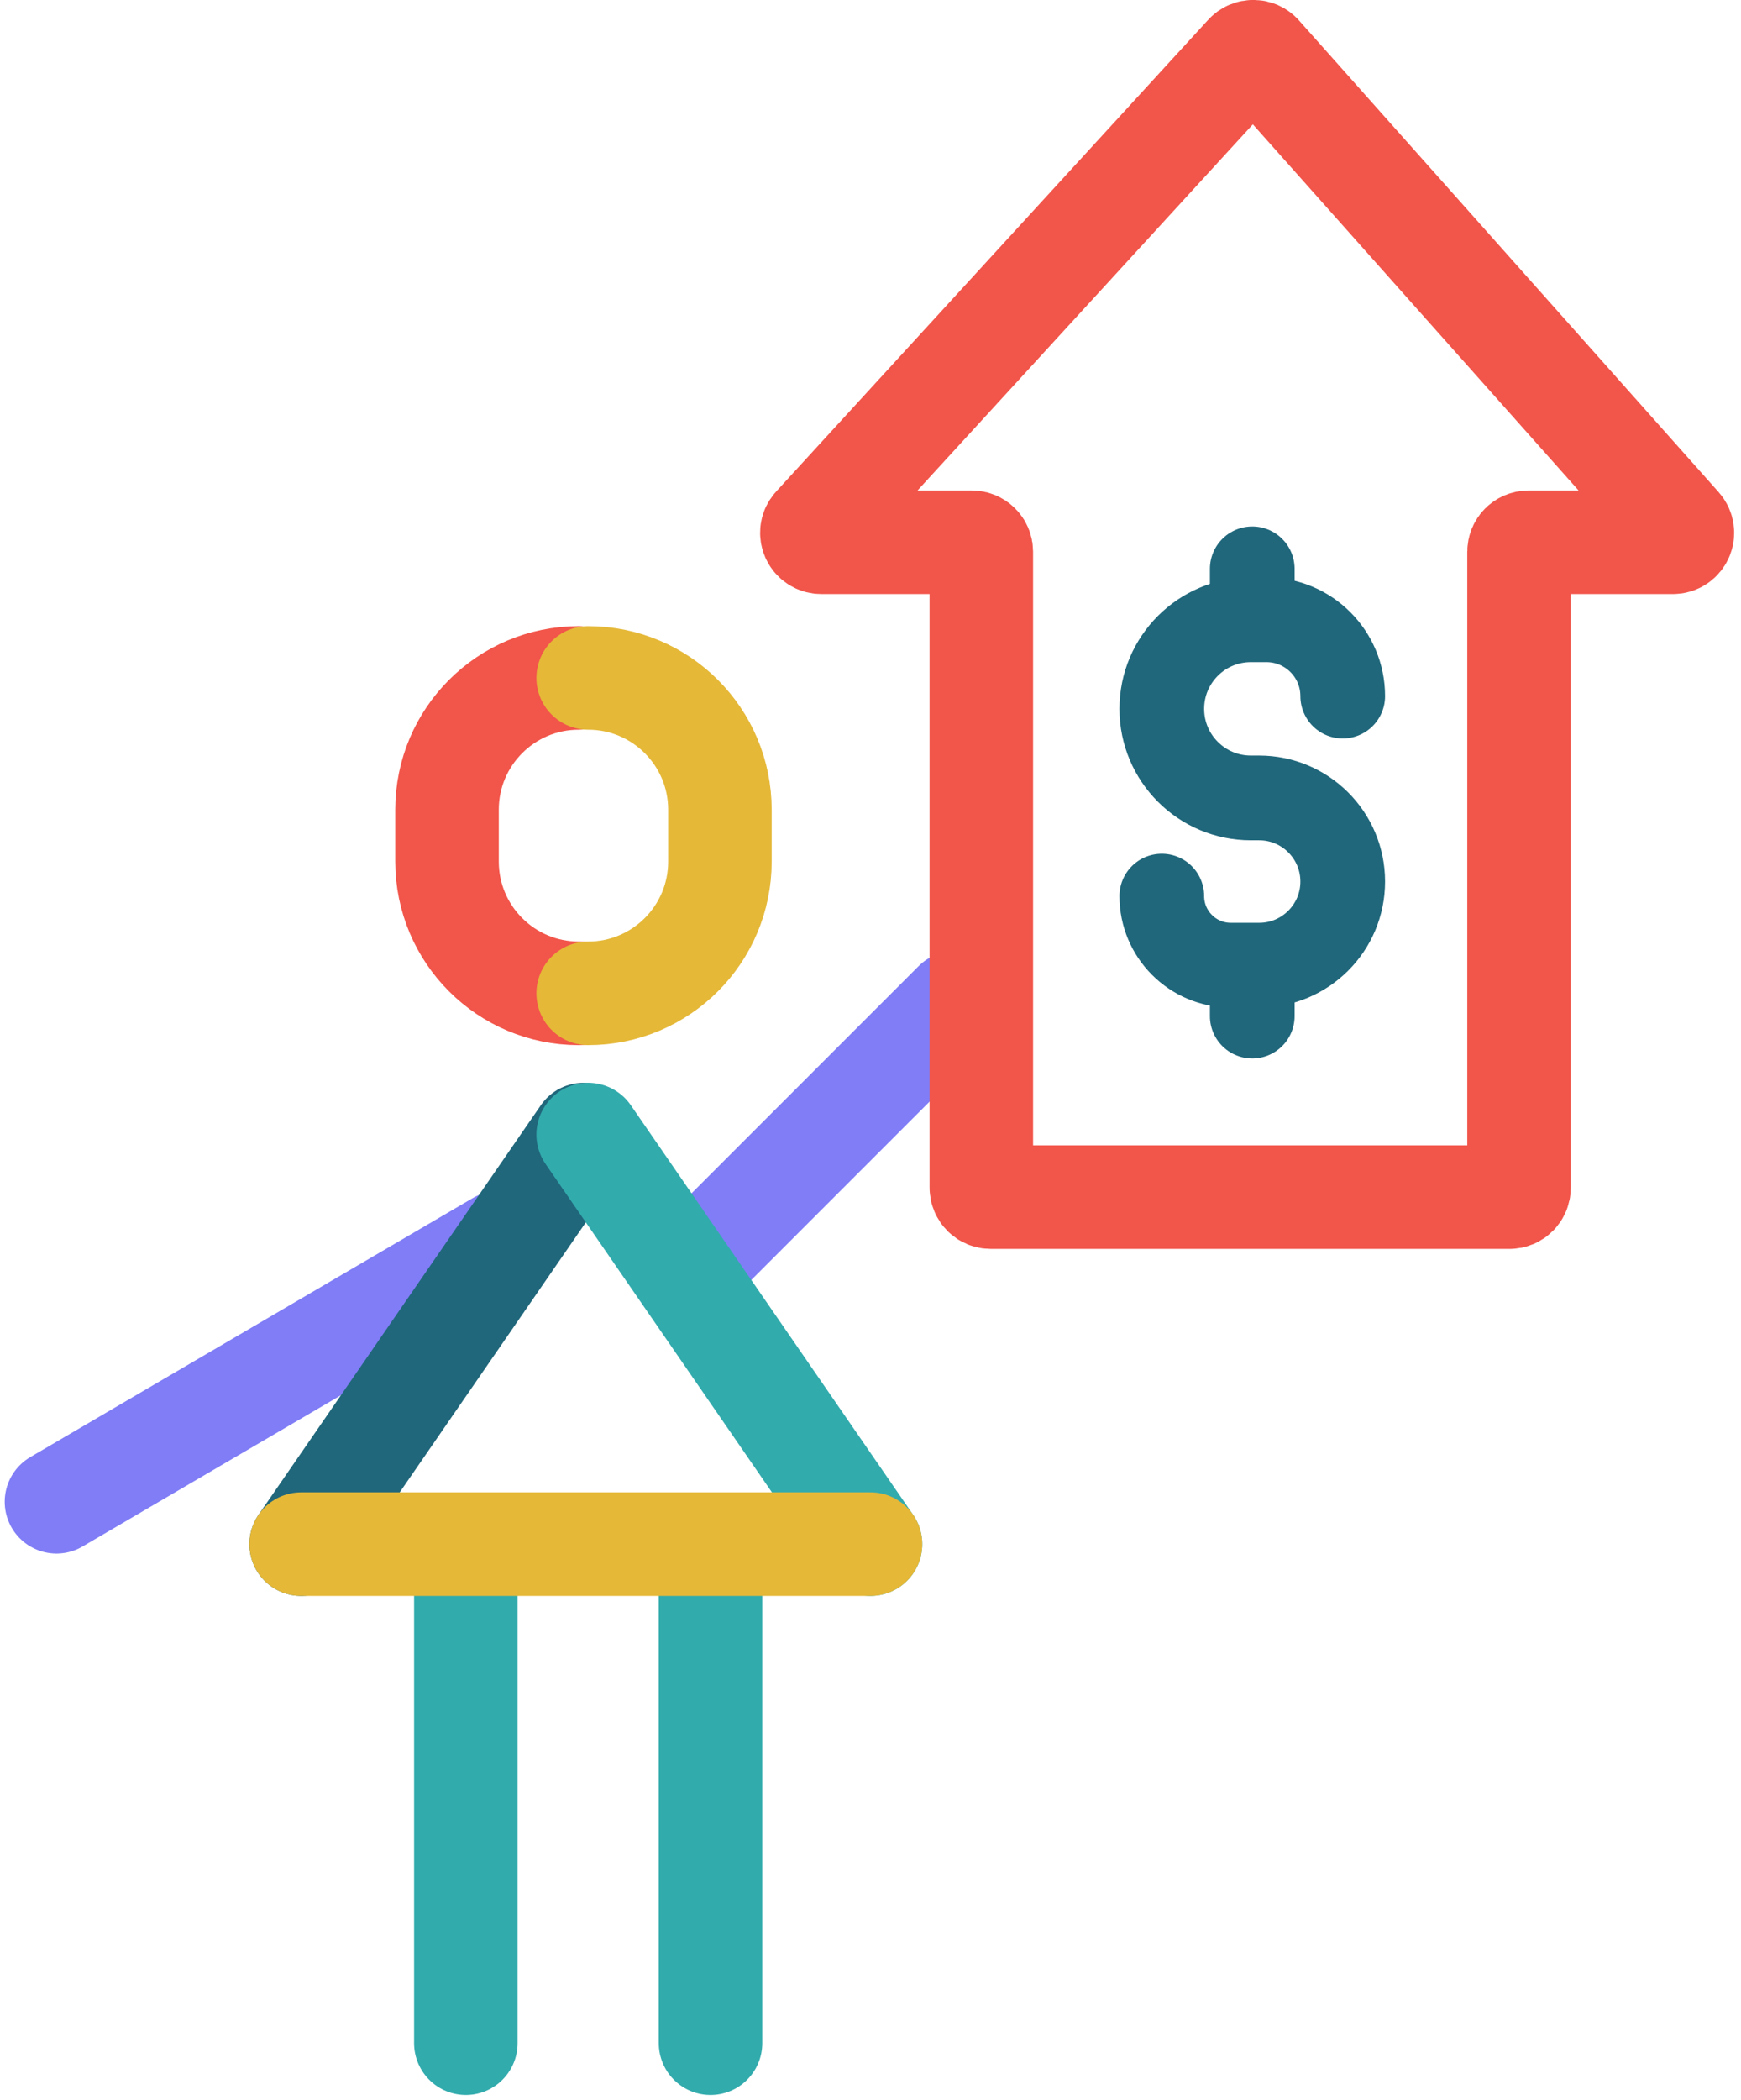
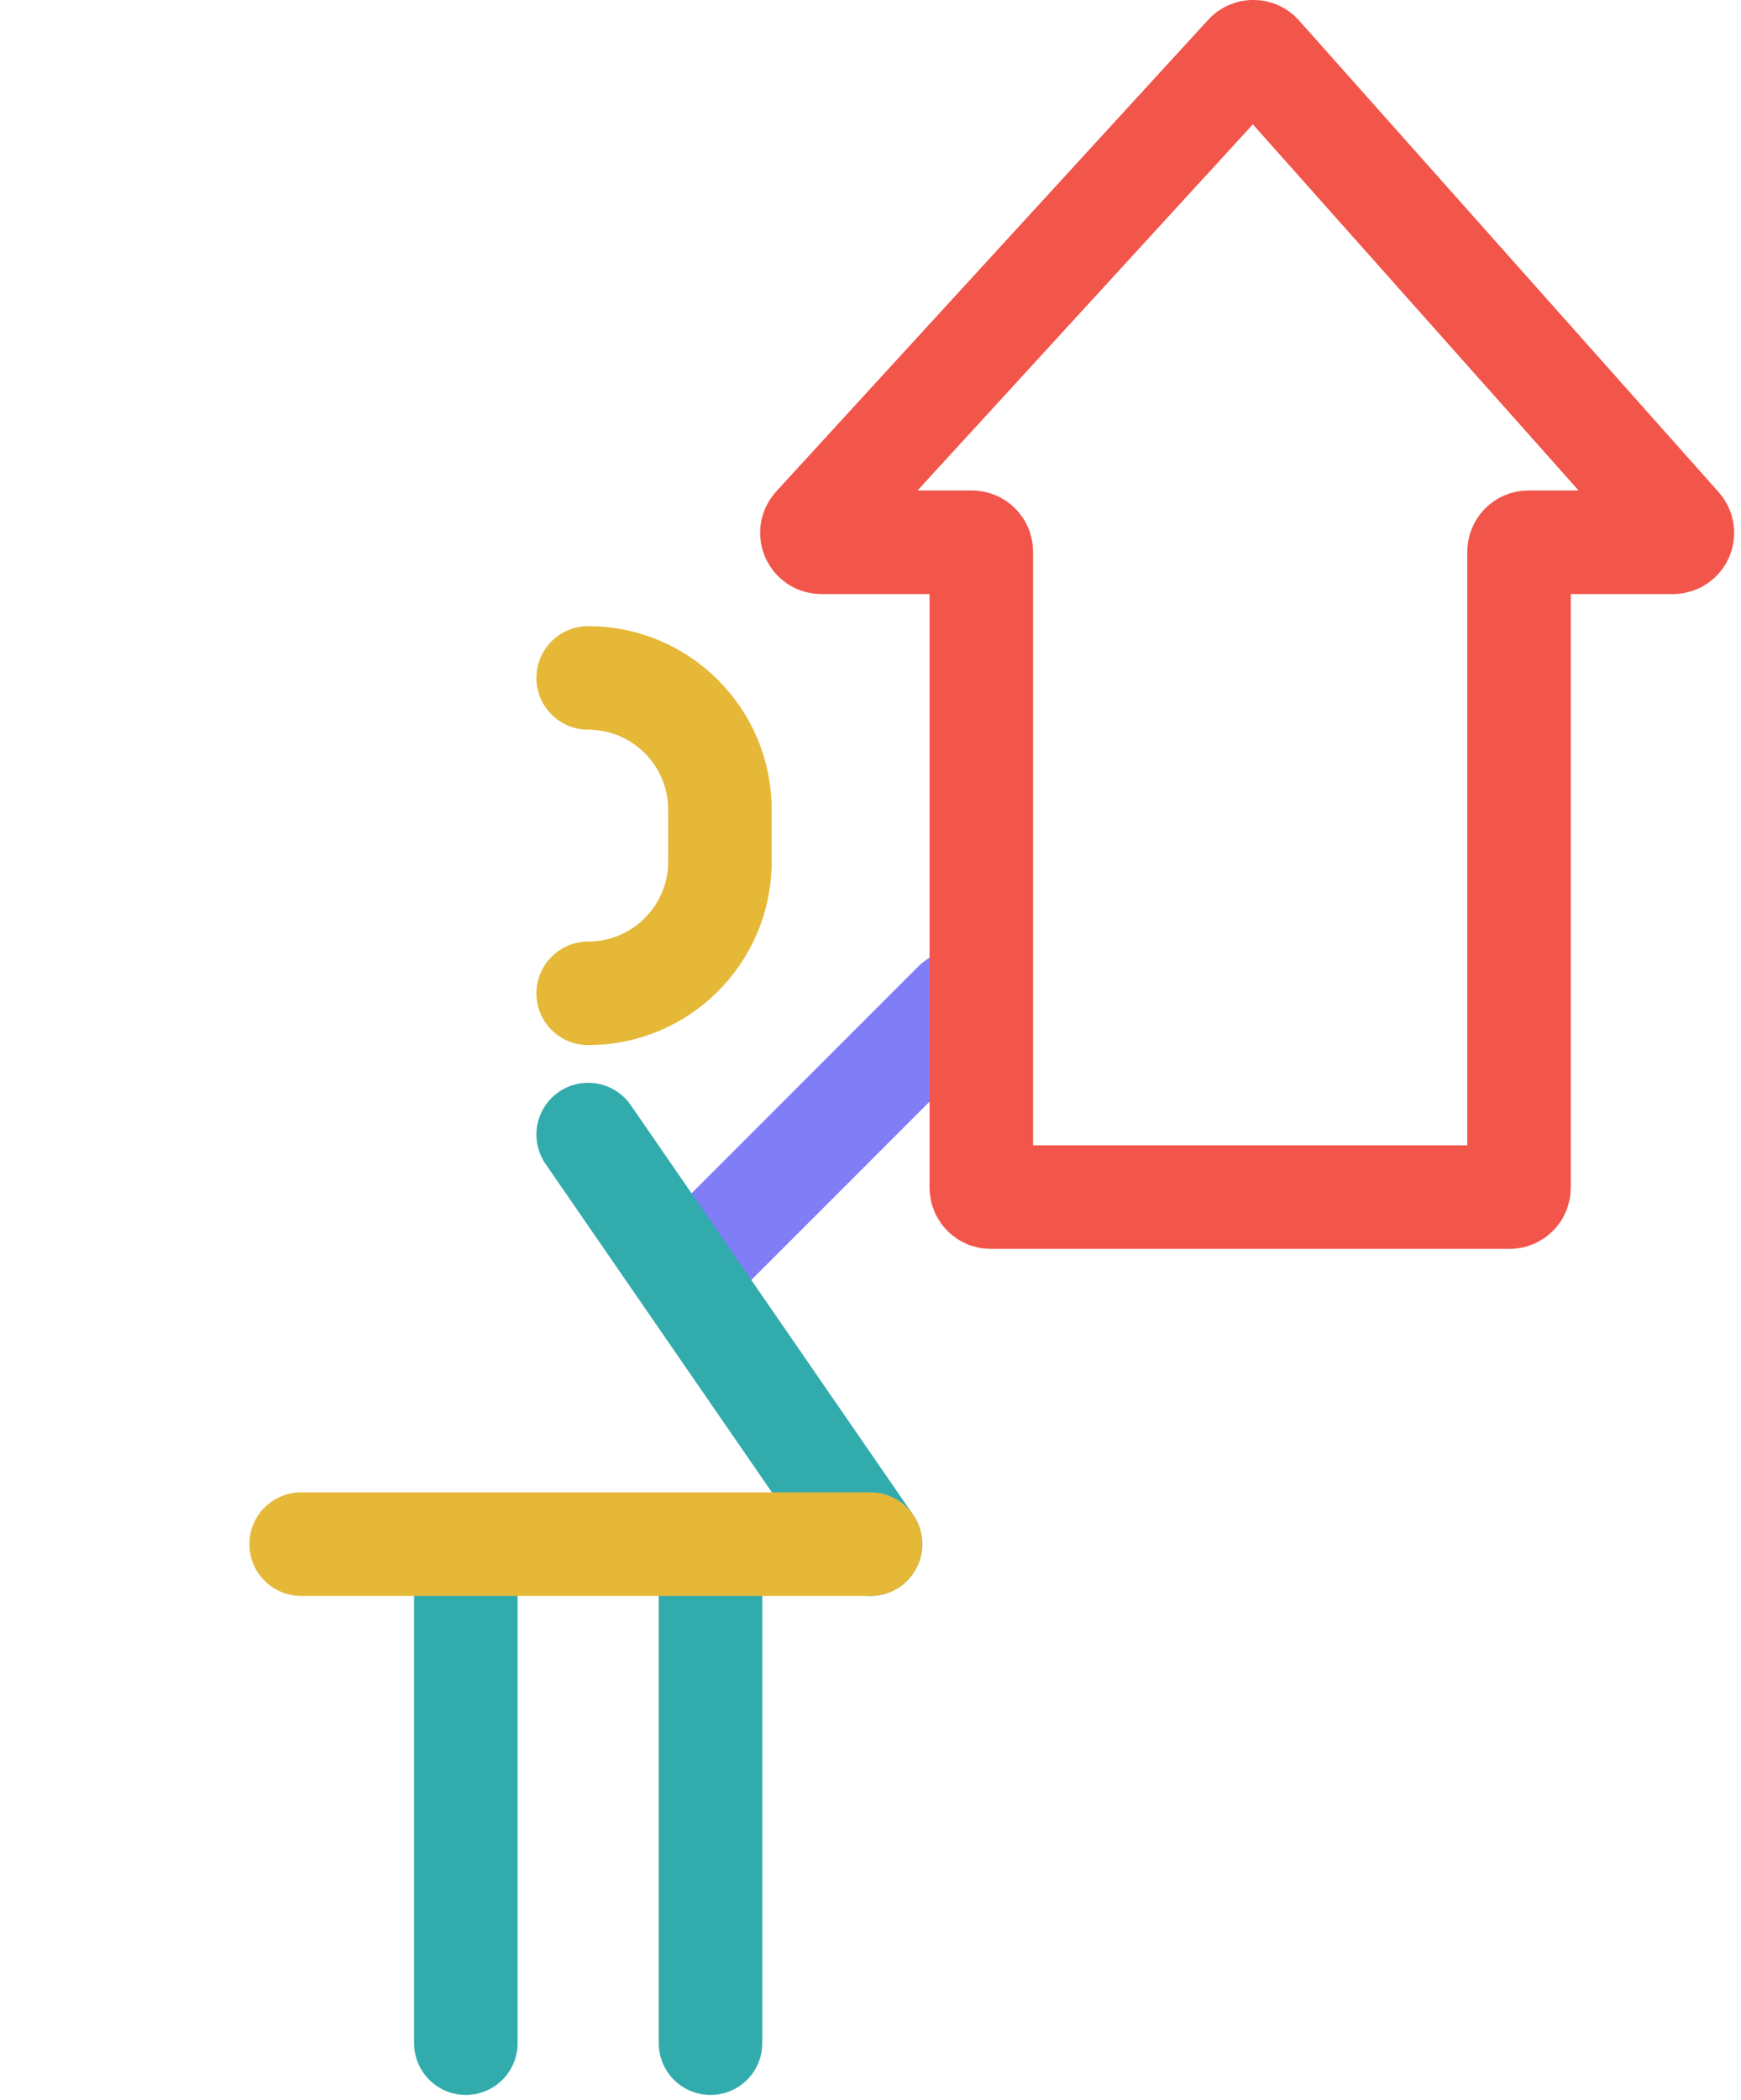
<svg xmlns="http://www.w3.org/2000/svg" width="185" height="223" viewBox="0 0 185 223" fill="none">
  <path d="M49.5 164.5V217M75.5 164.5V217" stroke="#32ABAD" stroke-width="11" stroke-linecap="round" />
  <path d="M74 134L101.5 106.5" stroke="#807DF6" stroke-width="11" stroke-linecap="round" />
-   <path d="M53 132L6 159.5" stroke="#807DF6" stroke-width="11" stroke-linecap="round" />
-   <path d="M61.5 72V72C53.768 72 47.5 78.268 47.5 86V91.5C47.5 99.232 53.768 105.5 61.5 105.5V105.5" stroke="#F2554A" stroke-width="11" stroke-linecap="round" />
  <path d="M62.5 72V72C70.232 72 76.5 78.268 76.5 86V91.5C76.5 99.232 70.232 105.5 62.5 105.5V105.5" stroke="#E5B838" stroke-width="11" stroke-linecap="round" />
-   <path d="M32 164L62 120.5" stroke="#20677B" stroke-width="11" stroke-linecap="round" />
  <path d="M92.5 164L62.5 120.5" stroke="#32ABAD" stroke-width="11" stroke-linecap="round" />
  <path d="M32 164H92.5" stroke="#E5B838" stroke-width="11" stroke-linecap="round" />
  <path d="M87.273 57.592H103.275C103.828 57.592 104.275 58.04 104.275 58.592V126.143C104.275 126.695 104.723 127.143 105.275 127.143H160.413C160.965 127.143 161.413 126.695 161.413 126.143V58.592C161.413 58.04 161.861 57.592 162.413 57.592H177.771C178.634 57.592 179.092 56.572 178.518 55.927L133.925 5.827C133.531 5.385 132.841 5.38 132.44 5.816L86.535 55.916C85.948 56.558 86.403 57.592 87.273 57.592Z" stroke="#F2554A" stroke-width="11" stroke-linecap="round" />
-   <path d="M142.679 73.933V73.933C142.679 69.454 139.048 65.823 134.57 65.823H133.066M123.453 95.173V95.173C123.453 99.225 126.738 102.51 130.791 102.51H133.066M133.066 65.823H132.915C127.689 65.823 123.453 70.059 123.453 75.284V75.284C123.453 80.51 127.689 84.746 132.915 84.746H133.797C138.703 84.746 142.679 88.722 142.679 93.628V93.628C142.679 98.533 138.703 102.51 133.797 102.51H133.066M133.066 65.823V60.416M133.066 102.51V107.917" stroke="#20677B" stroke-width="9" stroke-linecap="round" />
</svg>